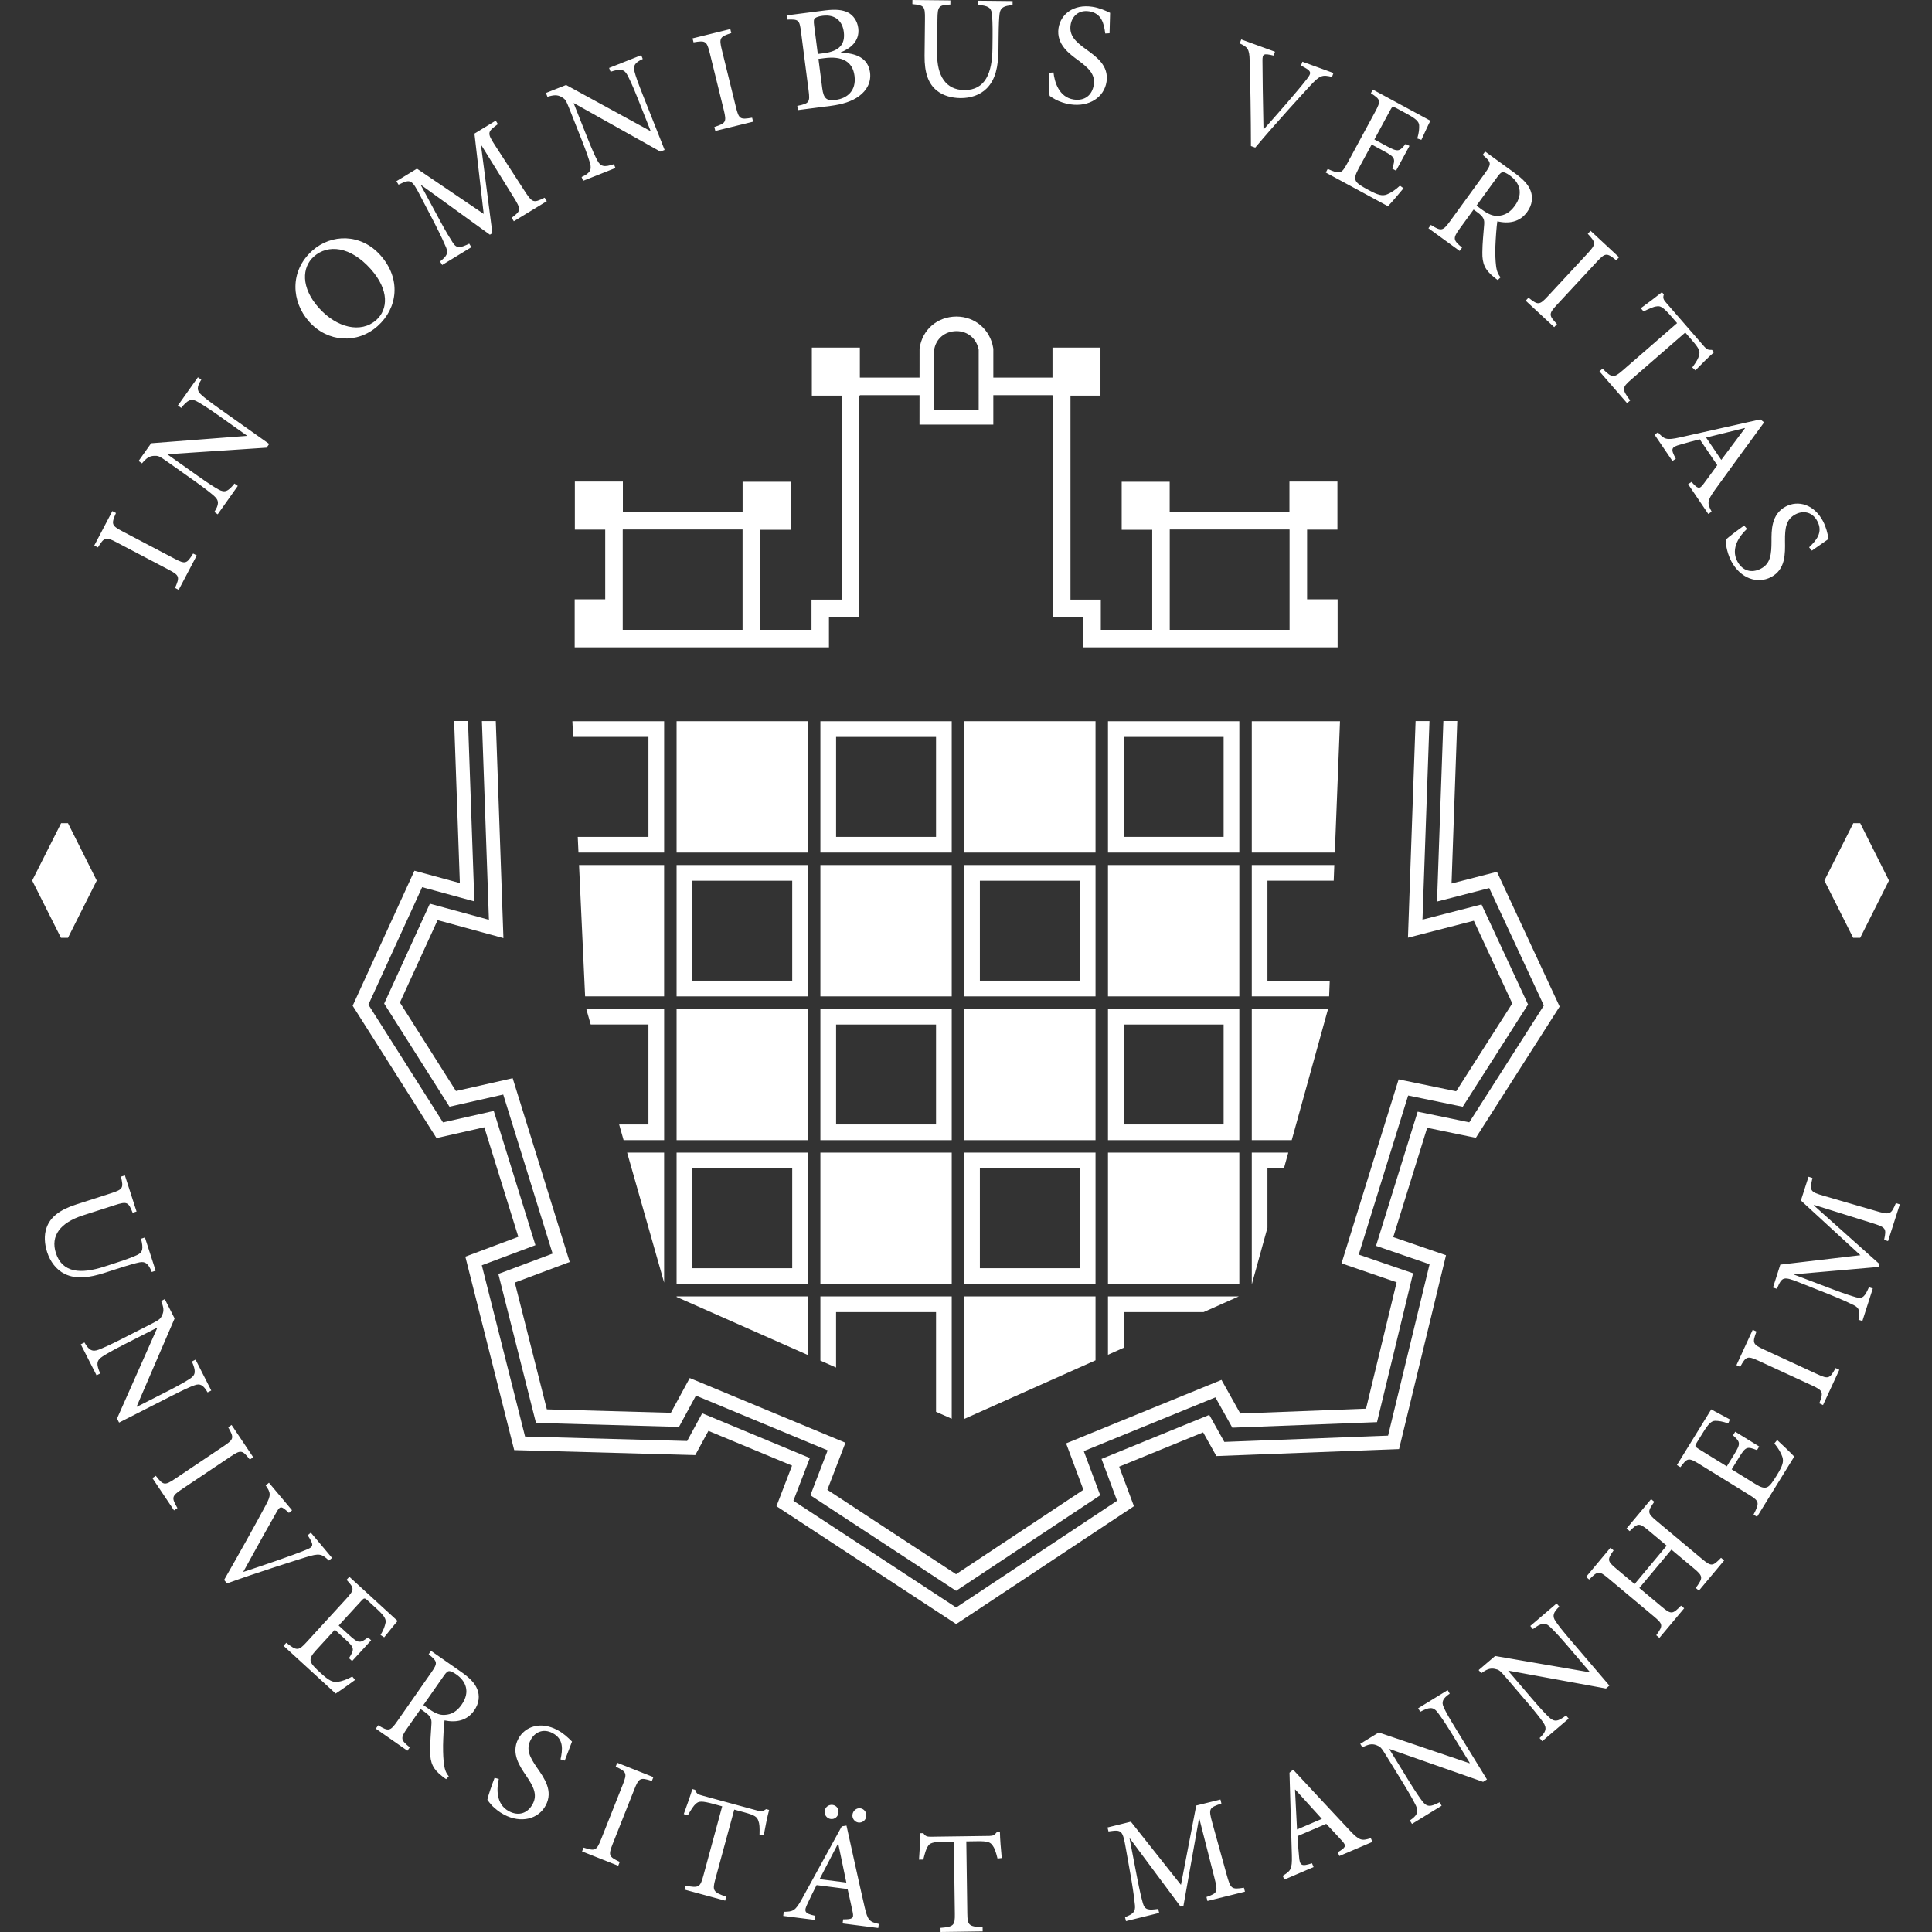
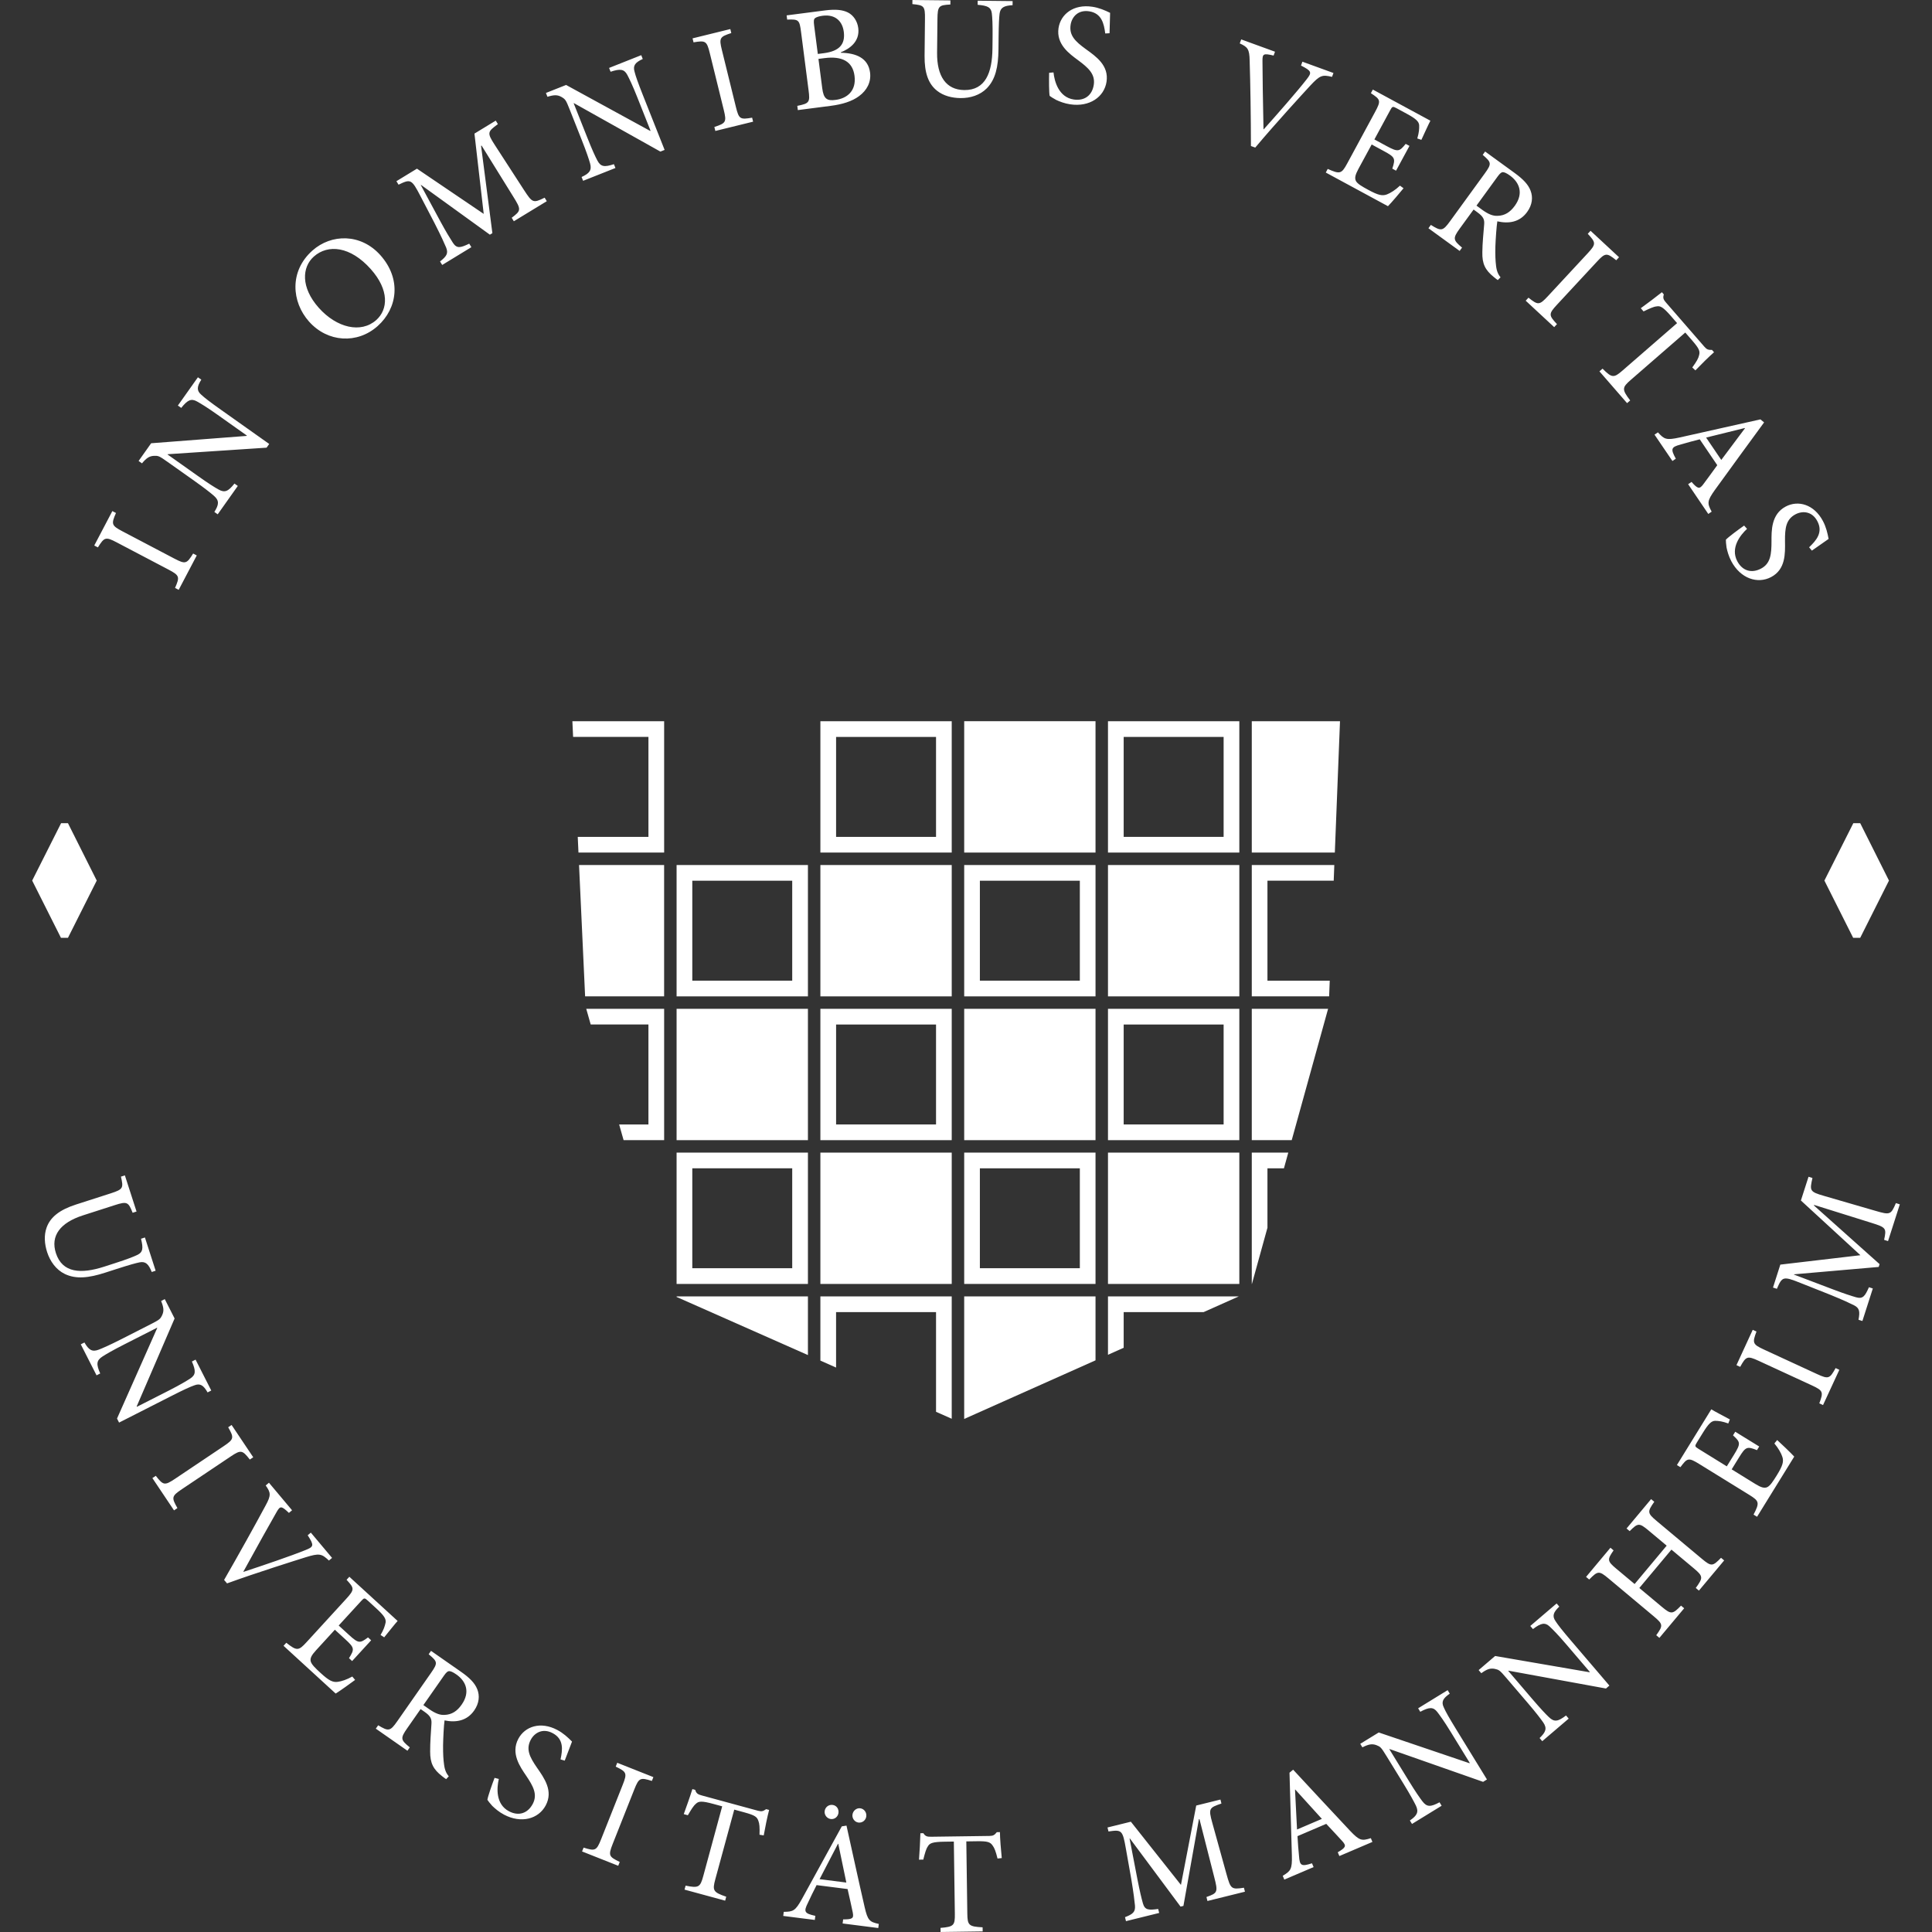
<svg xmlns="http://www.w3.org/2000/svg" version="1.1" id="Ebene_1" x="0px" y="0px" width="680.003px" height="680.003px" viewBox="-254.448 -251.5 680.003 680.003" enable-background="new -254.448 -251.5 680.003 680.003" xml:space="preserve">
  <rect x="-254.448" y="-251.5" width="680.003" height="680.003" fill="#333333" stroke="none" />
  <g>
-     <path fill="#FFFFFF" d="M205.608-40.561v-24.536h10.677V-82h-16.89v10.687h-42.154v-10.629h-16.89v16.903h10.744v35.214h-18.091   v-10.612h-10.677v-71.817h10.557v-16.903h-16.89v10.561H95.173v-10.006l-0.045-0.422c-1.088-6.511-6.396-11.063-12.966-11.063   c-6.734,0.034-12.058,4.671-12.955,11.276L69.2-118.596H48.194v-10.561H31.296v16.903h10.561v71.817H31.18v10.612H13.086v-35.214   H23.83v-16.903H6.925v10.629h-42.139V-82h-16.905v16.903h10.688v24.536h-10.745v16.905h89.493v-10.615h10.7l0.003-77.983h0.173   v-0.173h21.002l-0.011,10.383h25.984v-10.383h20.822v0.173h0.173v77.983h10.692v10.615h89.497v-16.905H205.608L205.608-40.561z    M-35.266-29.825v-35.272h0.049v-0.047L6.91-65.147v35.322H-35.266L-35.266-29.825z M90.018-107.188H74.324v-21.1   c0.612-3.967,3.759-6.64,7.913-6.661c3.936,0,7.05,2.632,7.785,6.569L90.018-107.188L90.018-107.188z M157.263-29.825v-35.319   l-0.015-0.003h42.146v0.05h0.045v35.272H157.263L157.263-29.825z" />
-     <polygon fill="#FFFFFF" points="260.383,138.045 283.37,102.036 266.997,66.835 246.22,72.184 248.685,2.287 243.797,2.287    241.11,78.539 264.289,72.572 277.821,101.668 258.076,132.59 237.824,128.41 217.729,193.161 237.126,199.827 226.351,244.315    182.093,246.011 175.478,234.186 120.79,256.523 126.875,272.858 82.057,302.571 36.751,272.866 43.122,256.298 -11.683,233.525    -18.323,245.764 -61.975,244.556 -73.252,199.922 -53.931,192.677 -74.003,127.997 -93.962,132.503 -113.692,101.36    -100.426,72.363 -77.256,78.683 -79.946,2.287 -84.83,2.287 -82.362,72.234 -103.142,66.567 -119.23,101.735 -96.239,138.022    -77.327,133.745 -59.952,189.729 -79.049,196.887 -65.802,249.327 -15.465,250.724 -9.496,239.716 36.864,258.98 30.782,274.787    82.068,308.417 132.795,274.787 127.01,259.255 173.332,240.331 179.29,250.997 230.223,249.05 242.915,196.653 223.785,190.081    241.175,134.087  " />
-     <polygon fill="#FFFFFF" points="264.998,148.98 294.497,102.774 272.429,55.346 256.447,59.459 258.462,2.284 253.574,2.284    251.338,65.815 269.714,61.08 288.937,102.407 262.69,143.522 244.528,139.771 229.87,186.997 248.719,193.479 234.113,253.8    176.48,256.006 171.171,246.499 133.253,261.989 138.734,276.715 82.087,314.277 24.802,276.715 30.587,261.671 -7.301,245.929    -12.598,255.69 -69.639,254.122 -84.867,193.84 -65.993,186.765 -80.658,139.516 -98.528,143.548 -124.782,102.114    -105.862,60.754 -87.487,65.764 -89.722,2.284 -94.607,2.284 -92.593,59.313 -108.578,54.958 -130.32,102.493 -100.812,149.067    -83.986,145.263 -72.018,183.815 -90.664,190.805 -73.466,258.895 -9.74,260.65 -5.107,252.123 24.329,264.35 18.837,278.636    82.098,320.118 144.662,278.64 139.469,264.717 169.017,252.651 173.677,260.988 237.981,258.534 254.504,190.306 235.933,183.924    247.875,145.443  " />
    <polygon fill="#FFFFFF" points="-50.645,52.96 -48.506,99.185 -20.698,99.185 -20.698,52.96  " />
    <path fill="#FFFFFF" d="M-10.783,58.484h35.172v35.178h-35.172V58.484L-10.783,58.484z M-16.309,99.192H29.92V52.963h-46.229   V99.192L-16.309,99.192z" />
    <polygon fill="#FFFFFF" points="186.14,52.96 186.14,99.185 213.363,99.185 213.581,93.662 191.655,93.662 191.655,58.48    214.976,58.48 215.186,52.96  " />
-     <polygon fill="#FFFFFF" points="-33.717,154.185 -20.698,199.947 -20.698,154.185  " />
    <polygon fill="#FFFFFF" points="34.302,200.409 80.53,200.409 80.53,154.185 34.302,154.185  " />
    <polygon fill="#FFFFFF" points="135.526,200.409 181.755,200.409 181.755,154.185 135.526,154.185  " />
    <path fill="#FFFFFF" d="M-10.783,159.703h35.172v35.172h-35.172V159.703L-10.783,159.703z M-16.309,200.409H29.92v-46.225h-46.229   V200.409L-16.309,200.409z" />
    <polygon fill="#FFFFFF" points="186.14,154.185 186.14,200.409 186.185,200.409 191.655,180.619 191.655,159.703 197.46,159.703    198.986,154.185  " />
    <path fill="#FFFFFF" d="M90.438,159.703h35.184v35.172H90.438V159.703L90.438,159.703z M84.92,200.409h46.221v-46.225H84.92   V200.409L84.92,200.409z" />
    <polygon fill="#FFFFFF" points="-16.309,149.799 29.92,149.799 29.92,103.57 -16.309,103.57  " />
    <polygon fill="#FFFFFF" points="186.14,103.57 186.14,149.799 200.198,149.799 212.999,103.57  " />
    <polygon fill="#FFFFFF" points="-48.109,103.57 -46.54,109.089 -26.221,109.089 -26.221,144.272 -36.531,144.272 -34.959,149.799    -20.691,149.799 -20.691,103.57  " />
-     <polygon fill="#FFFFFF" points="-16.309,48.576 29.92,48.576 29.92,2.34 -16.309,2.34  " />
    <polygon fill="#FFFFFF" points="186.14,2.346 186.14,48.58 215.37,48.58 217.189,2.346  " />
    <polygon fill="#FFFFFF" points="34.302,99.192 80.53,99.192 80.53,52.963 34.302,52.963  " />
    <polygon fill="#FFFFFF" points="135.526,99.192 181.755,99.192 181.755,52.963 135.526,52.963  " />
    <path fill="#FFFFFF" d="M90.438,58.484h35.184v35.178H90.438V58.484L90.438,58.484z M84.92,99.192h46.221V52.963H84.92V99.192   L84.92,99.192z" />
    <polygon fill="#FFFFFF" points="84.92,149.799 131.14,149.799 131.14,103.57 84.92,103.57  " />
    <path fill="#FFFFFF" d="M39.831,109.097h35.176v35.176H39.831V109.097L39.831,109.097z M34.302,149.799H80.53V103.57H34.302   V149.799L34.302,149.799z" />
    <path fill="#FFFFFF" d="M141.052,109.097h35.176v35.176h-35.176V109.097L141.052,109.097z M135.526,149.799h46.229V103.57h-46.229   V149.799L135.526,149.799z" />
    <polygon fill="#FFFFFF" points="84.92,48.576 131.14,48.576 131.14,2.34 84.92,2.34  " />
    <path fill="#FFFFFF" d="M39.831,7.874h35.176v35.178H39.831V7.874L39.831,7.874z M34.302,48.576H80.53V2.349H34.302V48.576   L34.302,48.576z" />
    <path fill="#FFFFFF" d="M141.052,7.874h35.176v35.178h-35.176V7.874L141.052,7.874z M135.526,48.576h46.229V2.349h-46.229V48.576   L135.526,48.576z" />
    <polygon fill="#FFFFFF" points="-52.986,2.349 -52.731,7.87 -26.217,7.87 -26.217,43.051 -51.098,43.051 -50.847,48.576    -20.691,48.576 -20.691,2.349  " />
    <polygon fill="#FFFFFF" points="-16.309,204.795 -16.309,204.982 29.92,225.444 29.92,204.795  " />
    <polygon fill="#FFFFFF" points="84.916,204.795 84.916,247.925 131.14,227.294 131.14,204.795  " />
    <polygon fill="#FFFFFF" points="34.302,204.795 34.302,227.388 39.824,229.838 39.824,210.321 75.008,210.321 75.008,245.411    80.53,247.857 80.53,204.795  " />
    <polygon fill="#FFFFFF" points="135.526,204.795 135.526,225.339 141.052,222.87 141.052,210.321 169.182,210.321 181.563,204.795     " />
    <polygon fill="#FFFFFF" points="-232.948,38.242 -243.122,58.434 -233,78.573 -230.524,78.573 -220.398,58.434 -230.524,38.242     " />
    <polygon fill="#FFFFFF" points="410.41,58.434 400.292,38.242 397.86,38.242 387.682,58.434 397.804,78.573 400.292,78.573  " />
    <path fill="#FFFFFF" d="M-199.666,195.75l-3.774-11.698l-1.373,0.446c0.867,3.52,0.604,4.734-1.212,5.654   c-1.459,0.693-3.481,1.504-8.002,2.96l-3.737,1.208c-8.107,2.618-14.722,2.311-17.01-4.765c-1.966-6.101,1.542-10.7,9.451-13.259   l11.207-3.605c4.423-1.43,4.851-1.129,6.348,2.668l1.377-0.439l-4.108-12.729l-1.38,0.446c0.912,3.992,0.848,4.446-3.579,5.879   l-12.287,3.954c-5.751,1.857-8.993,4.428-10.302,8.101c-0.972,2.705-0.739,5.773,0.18,8.625c1.047,3.249,3.141,6.205,6.232,7.702   c3.917,1.884,8.381,1.422,14.181-0.454l4.078-1.312c4.521-1.46,6.667-2.041,8.04-2.326c2.093-0.397,3.147,0.514,4.296,3.398   L-199.666,195.75L-199.666,195.75z M-180.09,237.915l-5.522-10.865l-1.294,0.66c1.433,3.275,1.396,4.683-0.559,5.97   c-1.219,0.791-3.241,2.044-7.477,4.213l-11.319,5.755l-0.079-0.135l13.345-30.952l-3.459-6.812l-1.287,0.66   c0.908,2.259,1.058,3.451,0.379,4.96c-0.683,1.396-0.822,1.575-4.179,3.282l-10.126,5.159c-4.243,2.153-6.517,3.133-8.01,3.722   c-2.375,0.923-3.564,0.078-5.054-2.521l-1.287,0.656l5.548,10.906l1.287-0.652c-1.411-3.227-1.396-4.562,0.836-5.995   c1.265-0.818,3.403-2.079,7.639-4.236l11.551-5.871l0.045,0.09l-14.148,31.875l0.72,1.426l18.552-9.433   c4.285-2.176,6.4-3.136,7.875-3.657c2.127-0.849,3.283-0.049,4.727,2.465L-180.09,237.915L-180.09,237.915z M-193.198,280.106   l1.2-0.807c-2.097-3.688-2.12-4.176,1.568-6.651l17.164-11.503c3.639-2.446,4.127-2.273,6.75,1.073l1.197-0.811l-7.616-11.36   l-1.2,0.803c2.101,3.691,2.075,4.202-1.576,6.648l-17.157,11.51c-3.646,2.442-4.134,2.273-6.75-1.072l-1.197,0.803   L-193.198,280.106L-193.198,280.106z M-137.572,296.832l-7.47-8.896l-1.11,0.927c2.296,3.541,2.18,4.044-0.709,5.185   c-5.024,2.056-15.258,5.522-21.861,7.691l-0.064-0.075c4.573-8.366,9.792-17.663,11.735-21.051   c1.212-2.094,1.617-2.165,4.296,0.379l1.106-0.923l-8.133-9.694l-1.145,0.96c1.76,2.503,1.974,3.399-0.026,7.038   c-3.812,7.106-9.597,17.491-14.617,26.214l1.036,1.219c10.64-3.864,24.206-8.104,27.676-9.199c4.821-1.485,5.609-1.271,8.183,1.155   L-137.572,296.832L-137.572,296.832z M-130.455,338.588c-1.891,1.069-3.8,1.703-5.144,1.872c-1.748,0.222-3.091-0.446-5.984-3.103   c-1.902-1.74-3.2-3.001-3.508-4.123c-0.24-1.122,0.267-2.135,1.91-3.921l6.592-7.203l3.613,3.313   c3.316,3.031,3.369,3.508,1.362,6.7l1.103,1.017l6.697-7.309l-1.106-1.013c-2.833,2.094-3.302,2.229-6.727-0.908l-3.59-3.282   l7.924-8.645c1.039-1.14,1.189-1.147,2.375-0.071l2.893,2.656c2.743,2.503,3.527,3.715,3.32,5.005   c-0.267,1.291-0.657,2.48-1.778,4.394l1.279,0.818c1.669-2.045,3.842-4.811,4.724-5.763l-16.988-15.551l-0.976,1.065   c2.728,2.979,2.926,3.376-0.218,6.802l-13.881,15.16c-2.818,3.084-3.407,3.114-7.117,0.203l-0.976,1.065l18.357,16.812   c1.418-0.867,5.462-3.756,6.835-4.799L-130.455,338.588L-130.455,338.588z M-96.494,373.719c-0.747-0.907-1.392-2.052-1.654-4.123   c-0.251-1.808-0.368-3.53-0.353-6.802c0.056-2.795,0.255-6.865,0.518-8.768c4.074,0.833,7.886,0.157,10.43-3.481   c1.774-2.544,2.007-5.219,1.081-7.504c-0.874-2.18-2.679-4.01-5.77-6.164l-10.501-7.327l-0.826,1.189   c3.095,2.604,3.343,2.964,0.829,6.565l-11.885,17.019c-2.514,3.602-3.069,3.594-6.719,1.418l-0.829,1.189l11.127,7.77l0.837-1.186   c-3.219-2.626-3.418-3.137-0.9-6.742l4.701-6.73l1.358,0.945c2.206,1.527,2.57,2.548,2.461,4.243   c-0.18,2.957-0.488,6.648-0.458,9.755c-0.015,4.085,1.114,6.258,4.168,8.644c0.48,0.397,0.945,0.725,1.456,1.077L-96.494,373.719   L-96.494,373.719z M-105.434,348.635l7.278-10.414c0.799-1.141,1.324-1.531,1.767-1.538c0.518-0.016,1.354,0.314,2.581,1.186   c3.219,2.243,5.046,6.032,1.85,10.609c-1.595,2.289-3.456,3.508-5.999,3.617c-1.651,0.112-3.279-0.533-5.444-2.03L-105.434,348.635   L-105.434,348.635z M-55.683,368.189c1.16-3.069,1.876-4.968,2.566-6.708c-1.444-1.471-3.091-2.986-5.188-4.094   c-5.883-3.117-11.379-1.253-13.709,3.118c-2.739,5.154,0.657,9.882,2.75,12.98c2.458,3.644,4.116,6.573,2.322,9.95   c-1.771,3.323-4.959,4.385-8.377,2.565c-4.705-2.491-4.303-8.193-3.561-11.367l-1.493-0.383c-0.893,2.333-2.382,6.573-2.525,7.729   c0.289,0.442,0.803,1.125,1.726,2.149c0.972,0.912,2.236,2.06,4.108,3.058c6.066,3.223,12.159,1.538,14.695-3.241   c2.716-5.106-0.48-9.552-3.065-13.266c-2.611-3.786-3.973-6.491-2.202-9.838c1.309-2.461,4.217-4.194,7.729-2.318   c3.969,2.108,3.481,5.883,2.75,9.229L-55.683,368.189L-55.683,368.189z M-36.85,405.196l0.533-1.348   c-3.823-1.85-4.104-2.243-2.473-6.366l7.612-19.201c1.621-4.078,2.124-4.221,6.168-2.945l0.533-1.347l-12.718-5.046l-0.541,1.347   c3.823,1.85,4.093,2.289,2.48,6.366l-7.62,19.202c-1.621,4.078-2.12,4.22-6.164,2.944l-0.541,1.351L-36.85,405.196L-36.85,405.196z    M14.357,394.504c0.537-2.964,1.279-6.663,1.902-8.959l-1.047-0.282c-1.05,0.725-1.531,0.92-2.881,0.56l-19.685-5.357   c-1.396-0.383-2.011-0.653-2.401-1.996l-0.998-0.267c-0.844,2.717-1.974,5.879-3.035,8.81l1.444,0.394   c1.193-2.033,1.97-3.316,2.799-3.999c0.96-0.976,2.067-1.104,6.202,0.022l3.087,0.84l-6.659,24.525   c-1.073,3.928-1.605,4.329-6.22,3.392l-0.379,1.399l14.301,3.887l0.375-1.389c-4.652-1.591-4.907-2.19-3.846-6.138l6.67-24.518   l3.538,0.965c3.737,1.021,4.487,1.595,4.959,3.009c0.383,0.953,0.492,2.318,0.394,4.866L14.357,394.504L14.357,394.504z    M54.677,427.105l0.184-1.44c-3.294-0.72-3.905-1.275-4.975-5.89c-2.153-9.327-4.341-19.49-6.396-28.716l-1.655,0.263   l-14.02,25.541c-2.364,4.277-3.122,4.495-6.408,4.548l-0.18,1.44l11.112,1.41l0.184-1.44c-3.789-0.84-4.191-1.41-2.649-4.494   c0.938-2.071,1.981-4.119,3.092-6.326l10.91,1.389c0.731,3.264,1.407,6.16,1.82,8.242c0.409,2.082-0.098,2.436-3.384,2.436   l-0.184,1.433L54.677,427.105L54.677,427.105z M43.437,411.101l-9.42-1.196c2.063-4.003,4.27-8.25,6.476-12.448l0.105,0.012   L43.437,411.101L43.437,411.101z M48.322,384.959c-1.279-0.161-2.551,0.822-2.731,2.255c-0.169,1.332,0.814,2.607,2.093,2.766   c1.384,0.18,2.6-0.811,2.772-2.146C50.636,386.399,49.706,385.136,48.322,384.959 M38.582,383.773   c-1.332-0.173-2.596,0.758-2.776,2.191c-0.169,1.335,0.814,2.604,2.142,2.776c1.388,0.18,2.551-0.826,2.72-2.157   C40.848,385.154,39.967,383.946,38.582,383.773 M98.14,402.479c-0.3-2.986-0.615-6.761-0.646-9.132l-1.088,0.016   c-0.811,0.99-1.208,1.312-2.611,1.332l-20.394,0.281c-1.448,0.022-2.127-0.083-2.862-1.25l-1.036,0.016   c-0.064,2.832-0.27,6.194-0.491,9.3l1.504-0.022c0.582-2.28,0.979-3.736,1.587-4.614c0.656-1.2,1.681-1.624,5.969-1.688l3.2-0.045   l0.353,25.406c0.057,4.082-0.349,4.6-5.046,4.979l0.03,1.444l14.811-0.206l-0.022-1.444c-4.907-0.24-5.323-0.75-5.383-4.832   l-0.353-25.406l3.666-0.053c3.871-0.061,4.761,0.293,5.602,1.52c0.63,0.817,1.117,2.101,1.718,4.565L98.14,402.479L98.14,402.479z    M183.732,414.32l-0.353-1.396c-4.457,0.679-4.668,0.465-6.146-4.817l-4.99-18.016c-1.426-5.129-1.096-5.316,3.212-6.806   l-0.346-1.399l-8.523,2.108l-5.38,27.932l-17.626-22.24l-8.224,2.033l0.346,1.403c4.674-0.676,4.975-0.54,6.13,6.093l1.884,10.603   c0.878,5.312,1.133,7.597,1.312,9.409c0.173,2.19-0.697,2.986-3.512,4.059l0.346,1.403l11.683-2.889l-0.353-1.403   c-3.392,0.466-4.683,0.417-5.373-1.966c-0.555-1.996-1.088-4.198-1.905-8.358l-2.791-14.481l0.097-0.022l17.848,23.996l1.013-0.248   l5.439-30.498l0.203-0.045l5.2,20.413c1.365,5.298,1.223,5.598-2.739,7.001l0.346,1.403L183.732,414.32L183.732,414.32z    M228.602,396.8l-0.56-1.328c-3.211,1.035-4.014,0.87-7.285-2.566c-6.573-6.956-13.611-14.624-20.057-21.531l-1.283,1.059   l0.833,29.132c0.127,4.885-0.42,5.459-3.219,7.158l0.559,1.335l10.31-4.404l-0.57-1.335c-3.699,1.192-4.329,0.893-4.562-2.54   c-0.24-2.255-0.391-4.559-0.541-7.012l10.122-4.33c2.281,2.454,4.33,4.607,5.74,6.194c1.396,1.587,1.141,2.149-1.688,3.808   l0.569,1.328L228.602,396.8L228.602,396.8z M210.811,388.688l-8.741,3.736c-0.236-4.502-0.487-9.281-0.713-14.013l0.09-0.041   L210.811,388.688L210.811,388.688z M255.078,343.383l-10.385,6.378l0.75,1.234c3.145-1.692,4.562-1.768,5.996,0.079   c0.878,1.147,2.311,3.068,4.794,7.124l6.641,10.816l-0.12,0.082l-31.927-10.819l-6.513,3.999l0.758,1.23   c2.176-1.088,3.361-1.336,4.915-0.776c1.44,0.574,1.635,0.694,3.602,3.905l5.957,9.688c2.48,4.052,3.64,6.242,4.359,7.687   c1.104,2.3,0.354,3.546-2.123,5.241l0.75,1.224l10.43-6.408l-0.742-1.22c-3.114,1.662-4.442,1.756-6.041-0.363   c-0.915-1.197-2.348-3.227-4.832-7.274l-6.79-11.046l0.09-0.052l32.91,11.544l1.357-0.841l-10.887-17.734   c-2.514-4.093-3.647-6.126-4.277-7.56c-1.013-2.037-0.315-3.264,2.071-4.907L255.078,343.383L255.078,343.383z M293.431,312.866   l-9.267,7.92l0.938,1.1c2.844-2.161,4.231-2.454,5.928-0.855c1.058,1.002,2.761,2.671,5.845,6.284l8.246,9.66l-0.12,0.102   l-33.21-5.722l-5.808,4.964l0.938,1.1c1.974-1.419,3.106-1.839,4.728-1.531c1.523,0.338,1.726,0.428,4.172,3.294l7.384,8.637   c3.091,3.609,4.577,5.598,5.507,6.918c1.448,2.094,0.894,3.437-1.275,5.5l0.938,1.104l9.304-7.942l-0.938-1.1   c-2.807,2.131-4.112,2.424-6.019,0.585c-1.095-1.039-2.806-2.821-5.904-6.438l-8.412-9.849l0.075-0.071l34.321,6.28l1.2-1.035   l-13.514-15.824c-3.121-3.654-4.562-5.489-5.402-6.799c-1.32-1.86-0.811-3.178,1.283-5.177L293.431,312.866L293.431,312.866z    M326.686,276.145l-8.644,10.34l1.104,0.923c2.866-2.854,3.331-3.005,6.61-0.255l6.415,5.365l-11.285,13.51l-6.423-5.369   c-3.286-2.746-3.227-3.233-0.982-6.476l-1.104-0.93l-8.584,10.265l1.11,0.923c2.994-3.017,3.414-3.2,6.746-0.413l15.997,13.386   c3.331,2.784,3.264,3.265,0.848,6.634l1.11,0.93l8.72-10.414l-1.104-0.931c-2.964,3.047-3.459,3.166-6.753,0.416l-7.924-6.629   l11.301-13.506l7.919,6.625c3.324,2.788,3.227,3.302,0.646,6.873l1.11,0.931l8.885-10.625l-1.104-0.923   c-2.934,3.006-3.384,3.159-6.708,0.383l-16.005-13.39c-3.286-2.754-3.219-3.234-0.78-6.712L326.686,276.145L326.686,276.145z    M370.079,256.55c1.403,1.662,2.386,3.414,2.803,4.708c0.548,1.674,0.127,3.114-1.921,6.453c-1.362,2.198-2.349,3.718-3.406,4.229   c-1.043,0.431-2.139,0.131-4.21-1.145l-8.299-5.129l2.574-4.176c2.363-3.822,2.821-3.965,6.333-2.588l0.787-1.276l-8.441-5.203   l-0.78,1.275c2.589,2.39,2.807,2.817,0.36,6.787l-2.551,4.123l-9.973-6.164c-1.32-0.818-1.351-0.953-0.51-2.318l2.063-3.332   c1.951-3.166,2.99-4.164,4.299-4.213c1.313,0.026,2.56,0.184,4.646,0.931l0.559-1.415c-2.318-1.245-5.44-2.877-6.543-3.553   l-12.096,19.603l1.224,0.755c2.431-3.242,2.783-3.508,6.73-1.062l17.498,10.802c3.557,2.194,3.691,2.765,1.519,6.952l1.238,0.761   l13.079-21.178c-1.118-1.238-4.713-4.667-6.003-5.83L370.079,256.55L370.079,256.55z M392.942,230.629l-1.313-0.607   c-2.056,3.714-2.476,3.98-6.498,2.123l-18.751-8.658c-3.991-1.839-4.097-2.349-2.604-6.322l-1.32-0.607l-5.726,12.43l1.313,0.6   c2.056-3.722,2.498-3.962,6.482-2.127l18.767,8.659c3.977,1.842,4.082,2.349,2.596,6.321l1.313,0.601L392.942,230.629   L392.942,230.629z M414.229,172.392l-1.381-0.439c-1.764,4.149-2.056,4.229-7.309,2.69l-17.971-5.219   c-5.109-1.471-5.095-1.842-4.089-6.303l-1.381-0.442l-2.687,8.358l20.95,19.258l-28.19,3.312l-2.581,8.073l1.373,0.443   c1.868-4.334,2.153-4.524,8.403-2.022l10.01,3.97c4.99,2.029,7.061,3.023,8.696,3.822c1.959,1.006,2.184,2.161,1.613,5.125   l1.373,0.436l3.669-11.45l-1.365-0.436c-1.388,3.125-2.108,4.202-4.502,3.542c-1.988-0.578-4.149-1.275-8.119-2.772l-13.775-5.227   l0.029-0.094l29.796-2.593l0.315-0.99l-23.103-20.642l0.067-0.195l20.109,6.288c5.229,1.628,5.409,1.898,4.524,6.003l1.38,0.442   L414.229,172.392L414.229,172.392z" />
    <path fill="#FFFFFF" d="M-185.192-56.003l-1.279-0.673c-2.243,3.604-2.667,3.853-6.595,1.788l-18.29-9.608   c-3.891-2.045-3.969-2.551-2.277-6.447l-1.272-0.674l-6.367,12.118l1.279,0.668c2.244-3.6,2.709-3.823,6.596-1.782l18.286,9.608   c3.883,2.045,3.969,2.551,2.27,6.442l1.279,0.677L-185.192-56.003L-185.192-56.003z M-184.794-118.705l-7.046,9.942l1.178,0.835   c2.229-2.79,3.493-3.412,5.538-2.279c1.264,0.711,3.324,1.917,7.203,4.662l10.358,7.344l-0.083,0.127l-33.6,2.585l-4.419,6.235   l1.189,0.839c1.564-1.865,2.566-2.551,4.213-2.647c1.549-0.043,1.778-0.008,4.851,2.174l9.27,6.566   c3.875,2.746,5.812,4.305,7.027,5.359c1.917,1.675,1.718,3.116,0.112,5.646l1.178,0.838l7.076-9.989l-1.178-0.833   c-2.198,2.747-3.388,3.358-5.684,2.043c-1.317-0.737-3.429-2.046-7.297-4.795l-10.576-7.494l0.06-0.086l34.805-2.304l0.923-1.307   l-16.98-12.032c-3.92-2.778-5.755-4.204-6.899-5.268c-1.737-1.482-1.568-2.881-0.019-5.333L-184.794-118.705L-184.794-118.705z    M-144.49-163.311c-8.216,7.314-7.301,18.121-1.193,24.986c6.592,7.408,17.025,7.937,24.124,1.617   c7.094-6.32,8.422-16.629,1.009-24.96C-127.42-169.381-137.816-169.25-144.49-163.311 M-143.987-161.199   c4.975-4.429,12.868-3.641,20.045,4.421c6.558,7.365,6.085,14.215,1.921,17.926c-5.365,4.772-13.915,2.778-20.24-4.322   C-148.609-150.312-148.197-157.457-143.987-161.199 M-61.997-180.687l-0.754-1.234c-4.048,1.987-4.314,1.844-7.301-2.746   l-10.167-15.693c-2.904-4.461-2.652-4.737,1.013-7.453l-0.754-1.234l-7.496,4.571l3.26,28.258l-23.497-15.917l-7.229,4.41   l0.754,1.229c4.247-2.046,4.577-2.005,7.684,3.969l4.975,9.546c2.442,4.802,3.365,6.899,4.078,8.575   c0.829,2.044,0.24,3.061-2.135,4.933l0.758,1.232l10.268-6.265l-0.75-1.234c-3.099,1.469-4.345,1.803-5.718-0.261   c-1.122-1.735-2.311-3.677-4.341-7.398l-6.993-12.97l0.083-0.05l24.24,17.519l0.878-0.539l-3.98-30.723l0.176-0.107l11.109,17.911   c2.893,4.645,2.855,4.971-0.503,7.503l0.747,1.232L-61.997-180.687L-61.997-180.687z M-28.75-232.082l-11.323,4.491l0.533,1.343   c3.384-1.122,4.788-0.951,5.883,1.11c0.675,1.287,1.745,3.42,3.497,7.837l4.682,11.81l-0.146,0.059l-29.575-16.167l-7.102,2.816   l0.533,1.345c2.333-0.703,3.538-0.739,4.975,0.084c1.328,0.807,1.5,0.96,2.885,4.468l4.179,10.559   c1.752,4.42,2.521,6.781,2.968,8.325c0.694,2.448-0.263,3.551-2.99,4.795l0.54,1.345l11.379-4.509l-0.54-1.345   c-3.339,1.103-4.671,0.96-5.875-1.39c-0.706-1.337-1.756-3.581-3.504-7.999l-4.783-12.052l0.09-0.038l30.43,17.05l1.489-0.593   l-7.672-19.348c-1.767-4.463-2.529-6.661-2.908-8.179c-0.646-2.186,0.255-3.264,2.885-4.476L-28.75-232.082L-28.75-232.082z    M10.621-208.675l-0.345-1.407c-4.187,0.715-4.648,0.562-5.707-3.752l-4.934-20.058c-1.054-4.264-0.728-4.664,3.309-5.975   l-0.345-1.405l-13.289,3.273l0.345,1.401c4.194-0.711,4.667-0.51,5.71,3.753l4.937,20.059c1.05,4.26,0.72,4.66-3.32,5.973   l0.349,1.403L10.621-208.675L10.621-208.675z M41.493-233.089c2.926-1.156,6.768-3.684,6.138-8.548   c-0.315-2.409-1.677-4.472-3.624-5.47c-1.834-0.908-4.221-1.227-8.115-0.723l-13.469,1.741l0.188,1.482   c4.097-0.162,4.337,0.12,4.889,4.369l2.641,20.488c0.555,4.249,0.292,4.648-3.966,5.511l0.191,1.487l11.619-1.502   c4.052-0.518,7.503-1.591,9.923-3.414c2.765-2.022,4.311-4.93,3.879-8.31c-0.668-5.121-4.949-6.862-10.276-6.954L41.493-233.089   L41.493-233.089z M33.397-232.509l-1.287-9.987c-0.214-1.587-0.135-2.221,0.281-2.591c0.424-0.37,1.478-0.711,2.697-0.869   c4.51-0.583,6.975,1.964,7.451,5.652c0.551,4.303-1.463,6.8-6.997,7.518L33.397-232.509L33.397-232.509z M33.622-230.769   l2.097-0.272c6.153-0.795,9.935,1.112,10.595,6.233c0.694,5.33-2.667,7.95-6.614,8.46c-3.17,0.461-4.277-0.437-4.75-4.125   L33.622-230.769L33.622-230.769z M101.96-251.122l-12.291-0.131l-0.011,1.444c3.616,0.296,4.686,0.931,4.979,2.947   c0.188,1.602,0.315,3.772,0.27,8.526l-0.045,3.92c-0.09,8.522-2.483,14.691-9.916,14.615c-6.404-0.069-9.664-4.856-9.57-13.17   l0.127-11.771c0.049-4.648,0.465-4.954,4.547-5.17l0.015-1.444l-13.367-0.143l-0.019,1.444c4.078,0.407,4.491,0.619,4.431,5.268   l-0.135,12.908c-0.064,6.044,1.343,9.931,4.412,12.339c2.251,1.778,5.241,2.536,8.235,2.562c3.415,0.039,6.88-1.009,9.278-3.465   c3.031-3.12,4.007-7.496,4.082-13.589l0.045-4.286c0.045-4.753,0.173-6.973,0.346-8.364c0.284-2.112,1.485-2.823,4.576-2.996   L101.96-251.122L101.96-251.122z M136.078-239.805c0.082-3.281,0.12-5.305,0.195-7.175c-1.839-0.904-3.91-1.792-6.258-2.144   c-6.589-0.996-11.143,2.596-11.894,7.501c-0.87,5.77,3.902,9.102,6.911,11.334c3.519,2.621,6.062,4.828,5.5,8.61   c-0.563,3.726-3.234,5.778-7.061,5.202c-5.253-0.795-6.783-6.297-7.121-9.537l-1.538,0.135c-0.061,2.497-0.061,6.991,0.191,8.126   c0.416,0.323,1.137,0.795,2.337,1.448c1.224,0.553,2.803,1.206,4.893,1.521c6.79,1.024,11.968-2.577,12.785-7.942   c0.863-5.72-3.624-8.851-7.301-11.494c-3.714-2.701-5.905-4.806-5.342-8.537c0.412-2.757,2.589-5.355,6.505-4.763   c4.45,0.672,5.245,4.395,5.681,7.802L136.078-239.805L136.078-239.805z M214.889-225.809l-10.933-3.977l-0.487,1.36   c3.759,1.917,3.909,2.409,1.98,4.842c-3.316,4.286-10.459,12.405-15.097,17.592l-0.09-0.036c-0.218-9.527-0.345-20.184-0.36-24.092   c0-2.416,0.315-2.684,3.917-1.821l0.495-1.36l-11.893-4.33l-0.518,1.407c2.783,1.287,3.414,1.955,3.488,6.108   c0.256,8.061,0.436,19.942,0.451,30.008l1.516,0.55c7.278-8.67,16.897-19.125,19.358-21.801c3.444-3.693,4.231-3.9,7.669-3.089   L214.889-225.809L214.889-225.809z M238.293-186.159c-1.568,1.499-3.279,2.575-4.539,3.067c-1.644,0.638-3.106,0.315-6.559-1.557   c-2.273-1.225-3.842-2.131-4.4-3.146c-0.503-1.034-0.255-2.133,0.886-4.268l4.659-8.584l4.311,2.337   c3.95,2.138,4.116,2.581,2.945,6.169l1.32,0.715l4.724-8.721l-1.328-0.715c-2.236,2.724-2.656,2.962-6.753,0.752l-4.266-2.312   l5.578-10.312c0.735-1.36,0.882-1.401,2.297-0.641l3.443,1.868c3.279,1.771,4.322,2.75,4.442,4.048   c0.045,1.319-0.037,2.562-0.66,4.692l1.44,0.484c1.118-2.39,2.559-5.602,3.174-6.734l-20.259-10.96l-0.683,1.271   c3.368,2.236,3.661,2.566,1.447,6.654l-9.784,18.08c-1.996,3.68-2.551,3.845-6.858,1.924l-0.683,1.276l21.88,11.844   c1.186-1.188,4.397-4.964,5.485-6.316L238.293-186.159L238.293-186.159z M273.69-153.883c-0.743-0.919-1.365-2.079-1.583-4.149   c-0.21-1.818-0.301-3.538-0.226-6.804c0.105-2.793,0.391-6.866,0.683-8.76c4.067,0.908,7.887,0.304,10.49-3.289   c1.831-2.504,2.101-5.179,1.223-7.475c-0.825-2.199-2.604-4.061-5.649-6.278l-10.362-7.53l-0.848,1.172   c3.046,2.658,3.278,3.027,0.705,6.577l-12.208,16.796c-2.574,3.549-3.137,3.527-6.746,1.287l-0.855,1.173l10.985,7.985l0.848-1.167   c-3.151-2.682-3.354-3.204-0.772-6.757l4.84-6.644l1.335,0.974c2.177,1.578,2.521,2.596,2.379,4.282   c-0.24,2.958-0.615,6.643-0.638,9.751c-0.098,4.08,0.99,6.273,4.007,8.721c0.465,0.403,0.931,0.737,1.426,1.103L273.69-153.883   L273.69-153.883z M265.226-179.125l7.466-10.276c0.818-1.125,1.351-1.506,1.793-1.506c0.519-0.007,1.351,0.341,2.559,1.221   c3.175,2.309,4.931,6.136,1.651,10.646c-1.644,2.255-3.526,3.442-6.062,3.508c-1.651,0.081-3.271-0.591-5.41-2.135L265.226-179.125   L265.226-179.125z M292.576-136.357l0.983-1.058c-2.896-3.106-3.024-3.575,0-6.833l14.054-15.14   c2.972-3.215,3.497-3.167,6.802-0.51l0.983-1.062l-10.018-9.308l-0.982,1.056c2.896,3.108,2.971,3.615,0,6.833l-14.055,15.146   c-2.986,3.215-3.496,3.161-6.812,0.506l-0.983,1.06L292.576-136.357L292.576-136.357z M342.279-121.14   c2.086-2.159,4.765-4.825,6.558-6.385l-0.713-0.818c-1.275,0.022-1.785-0.084-2.701-1.141l-13.379-15.399   c-0.952-1.09-1.312-1.667-0.877-2.988l-0.676-0.78c-2.214,1.782-4.922,3.791-7.436,5.628l0.982,1.129   c2.131-1.021,3.481-1.658,4.562-1.767c1.335-0.272,2.318,0.238,5.14,3.474l2.094,2.416l-19.179,16.665   c-3.077,2.675-3.737,2.702-7.054-0.641l-1.096,0.949l9.725,11.188l1.096-0.949c-2.986-3.908-2.866-4.56,0.21-7.233l19.179-16.667   l2.408,2.767c2.537,2.922,2.845,3.827,2.446,5.26c-0.218,1.009-0.878,2.208-2.386,4.264L342.279-121.14L342.279-121.14z    M346.814-70.603l1.193-0.814c-1.628-2.954-1.621-3.769,1.126-7.629c5.59-7.777,11.765-16.147,17.325-23.782l-1.291-1.063   l-28.423,6.367c-4.779,1.052-5.439,0.63-7.653-1.803l-1.2,0.811l6.303,9.274l1.192-0.81c-1.868-3.411-1.703-4.084,1.621-4.967   c2.176-0.66,4.404-1.236,6.798-1.855l6.168,9.105c-1.974,2.707-3.699,5.128-4.989,6.815c-1.291,1.683-1.892,1.533-4.06-0.927   l-1.2,0.807L346.814-70.603L346.814-70.603z M351.388-89.618l-5.335-7.869c4.374-1.094,9.019-2.244,13.626-3.369l0.053,0.084   L351.388-89.618L351.388-89.618z M383.277-57.699c2.679-1.885,4.353-3.058,5.883-4.114c-0.367-2.02-0.878-4.204-1.996-6.305   c-3.121-5.884-8.727-7.417-13.101-5.093c-5.155,2.728-4.997,8.546-4.997,12.289c-0.016,4.392-0.285,7.746-3.662,9.535   c-3.331,1.767-6.558,0.85-8.381-2.574c-2.483-4.703,1.035-9.197,3.437-11.401l-1.035-1.154c-2.034,1.433-5.65,4.108-6.416,4.979   c-0.015,0.531,0.045,1.384,0.232,2.744c0.285,1.31,0.698,2.962,1.681,4.833c3.22,6.07,9.207,8.102,14.01,5.567   c5.109-2.712,4.952-8.185,4.884-12.709c-0.037-4.596,0.368-7.606,3.685-9.374c2.477-1.308,5.845-1.107,7.698,2.405   c2.116,3.971-0.405,6.826-2.896,9.194L383.277-57.699L383.277-57.699z" />
  </g>
</svg>